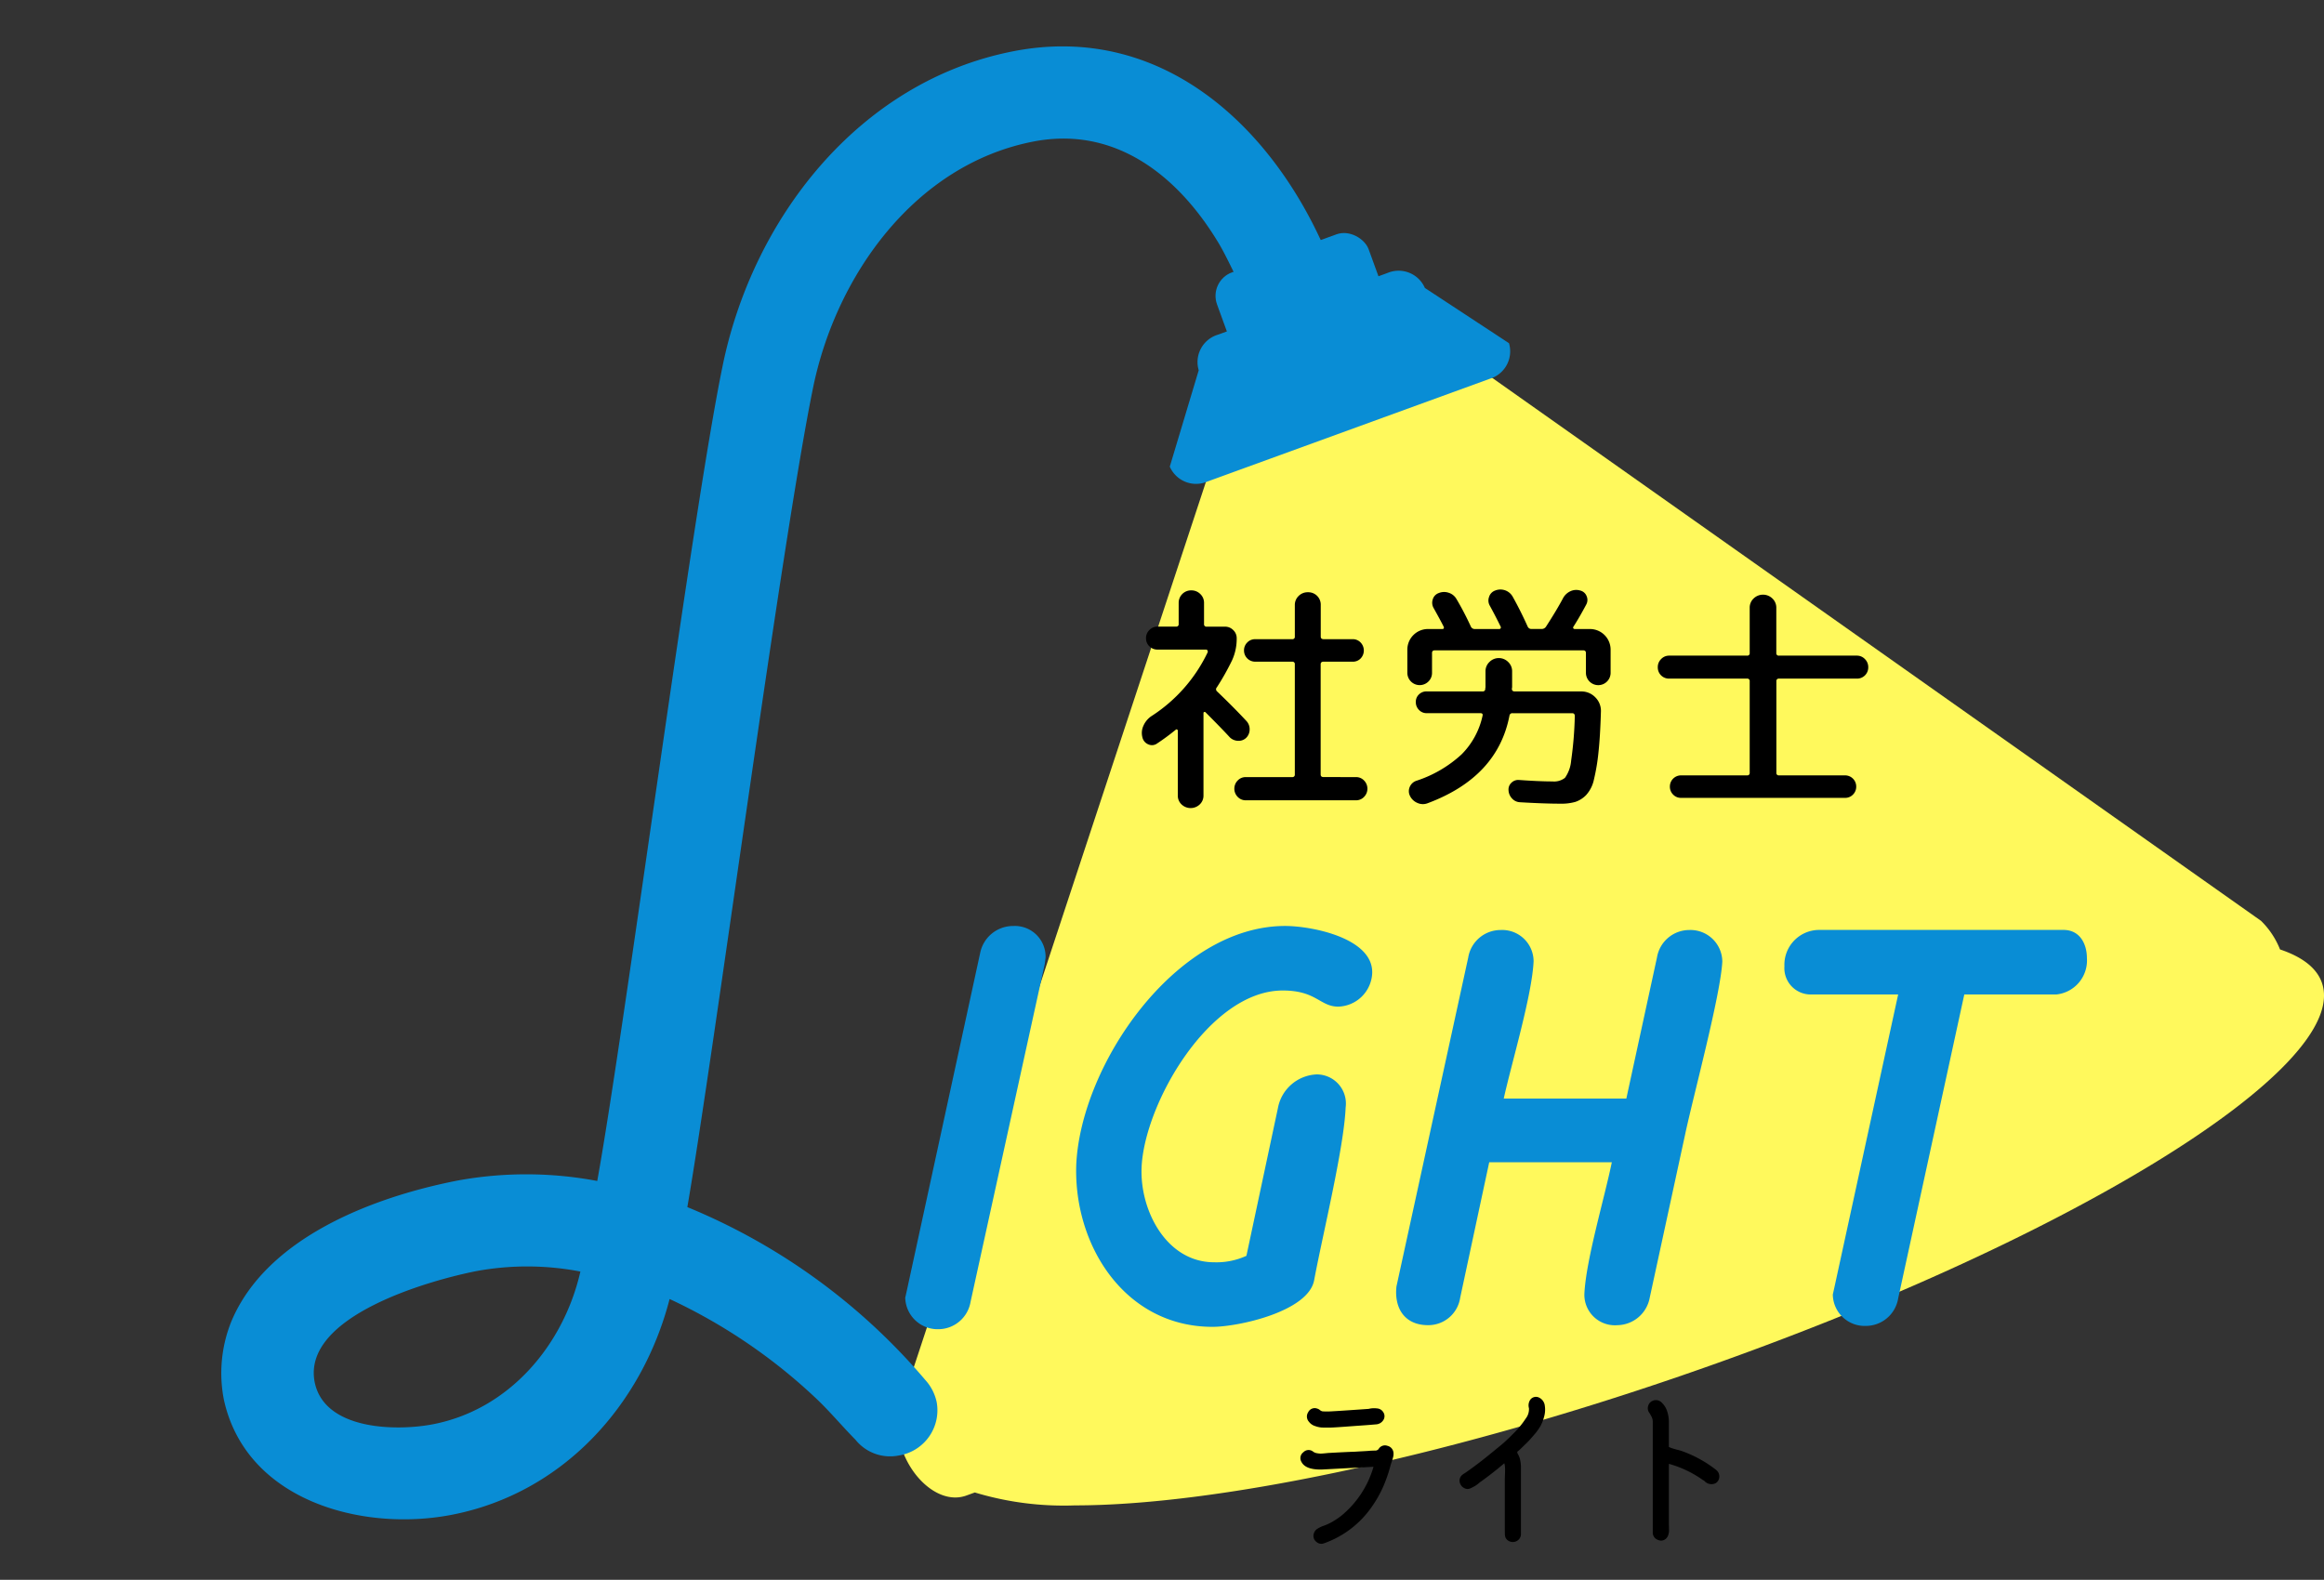
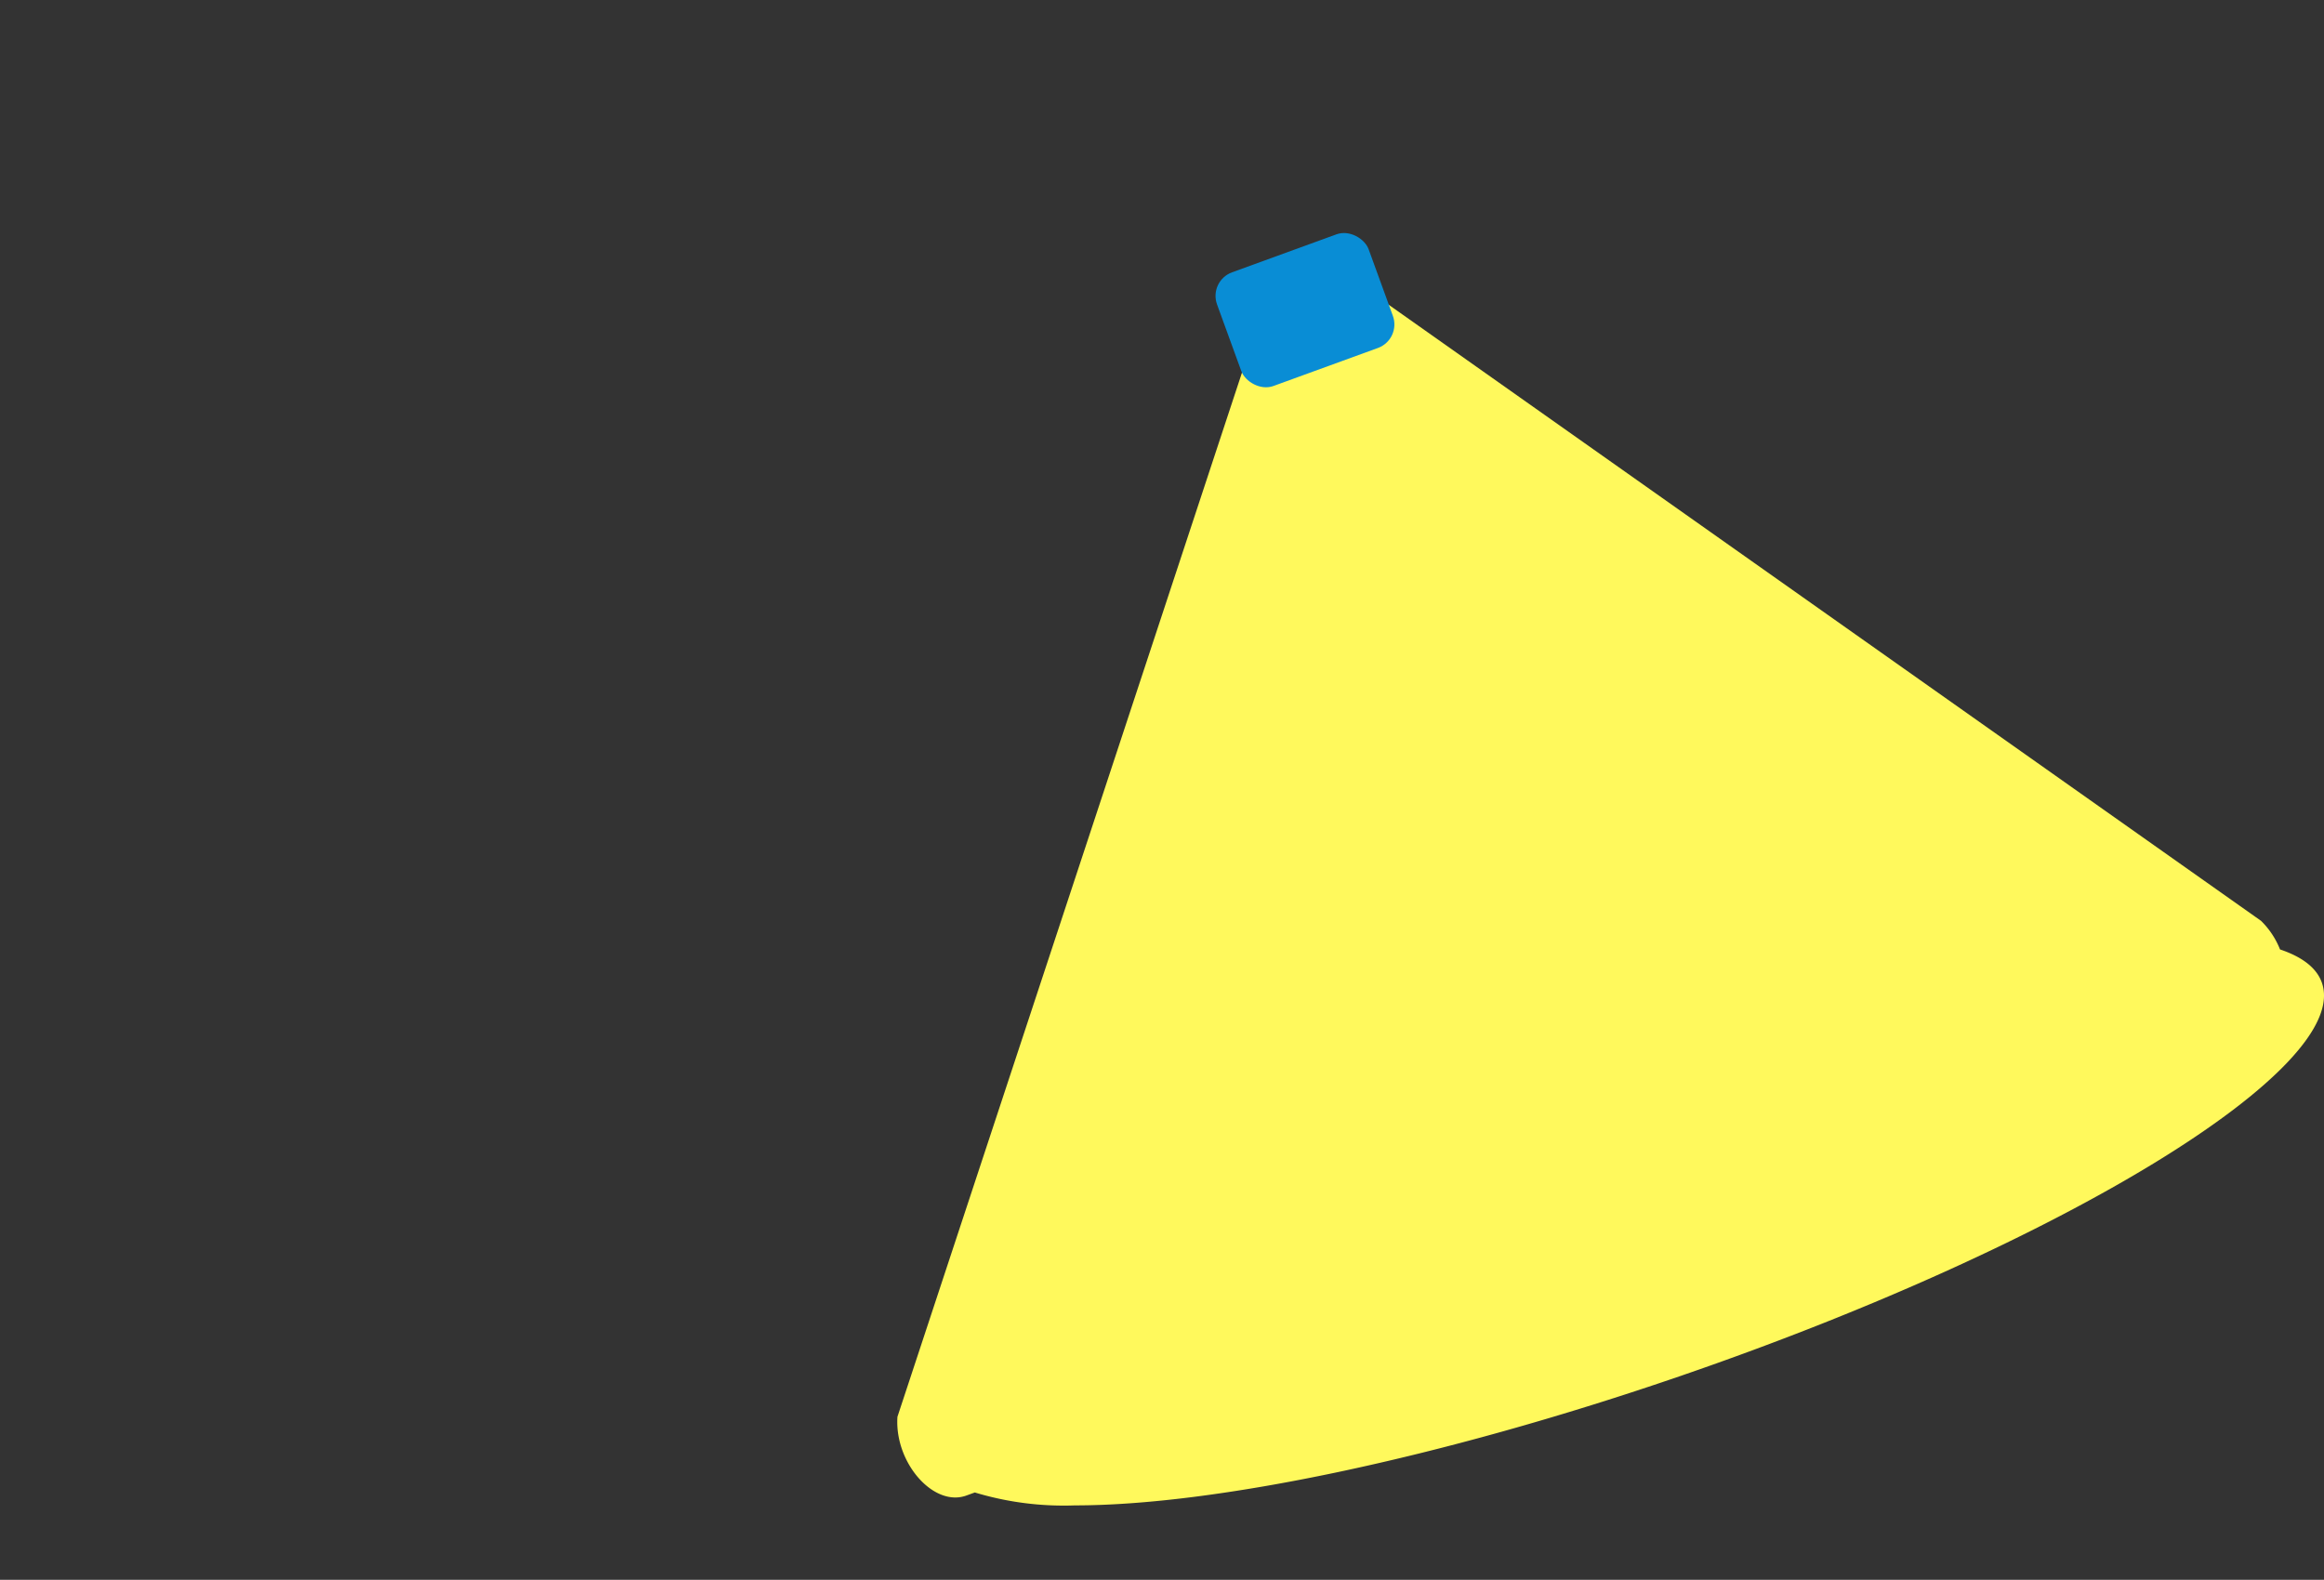
<svg xmlns="http://www.w3.org/2000/svg" width="185.49" height="126.119" viewBox="0 0 185.49 126.119">
  <rect x="0" y="0" width="185.49" height="126.119" fill="#333333" stroke="none" />
  <g transform="translate(-177.893 -22.277)">
    <path d="M33.724,118.069l-.626.227c-2.628,1.009-5.8-2.582-5.549-6.271L57.113,22.408c.229-3.3,3.1-4.4,5.476-2.1l73.794,52.126a6.587,6.587,0,0,1,1.516,2.283c1.787.6,2.938,1.486,3.347,2.673,2.338,6.789-20.532,20.819-51.08,31.337C70.657,115.443,52.731,119.1,41.716,119.1A24.527,24.527,0,0,1,33.724,118.069Z" transform="translate(221.974 23.354)" fill="#fff95c" />
    <g transform="translate(554.809 -88.775)">
      <g transform="translate(-376.916 98.646)">
        <g transform="translate(0 0)">
          <g transform="translate(0 32.219) rotate(-11)">
-             <path d="M103.833,20.973a2.775,2.775,0,0,0-.09-.9C101.313,9.452,94.2,0,82.41,0c-12.6,0-23.044,9.181-27.634,20.343C50.094,31.6,37,70.851,32.585,82.193a30.486,30.486,0,0,0-10.892-2.16c-6.841,0-15.843,1.53-19.893,7.561A11.015,11.015,0,0,0,0,93.625c.18,8.281,8.821,12.512,16.113,12.512,9,0,16.563-5.671,20.343-13.592a44.113,44.113,0,0,1,9.812,9.812c.99,1.35,1.71,2.7,2.61,4.051a3.533,3.533,0,0,0,3.151,1.89,3.653,3.653,0,0,0,3.781-3.6,3.781,3.781,0,0,0-.54-1.89A49.73,49.73,0,0,0,39.246,85.613C43.657,74,56.845,34.656,61.616,23.224,65.127,14.852,72.958,7.381,82.59,7.381c6.571,0,10.712,4.771,12.872,10.532.45,1.17.72,2.43,1.08,3.6.63,1.8,1.53,2.97,3.6,2.97A3.556,3.556,0,0,0,103.833,20.973ZM29.885,89.034c-2.43,5.491-7.651,9.722-13.862,9.722-2.971,0-8.551-1.17-8.641-5.041-.09-5.491,10.8-6.3,14.4-6.3A22.413,22.413,0,0,1,29.885,89.034Z" transform="translate(0 0)" fill="#098dd5" />
            <g transform="translate(86.31 22.215) rotate(-9)">
              <rect width="12.876" height="9.657" rx="2" transform="translate(7.972 0)" fill="#098dd5" />
-               <path d="M7.2,0h14.41a2.285,2.285,0,0,1,2.4,2.146l4.8,6.438a2.285,2.285,0,0,1-2.4,2.146H2.4A2.285,2.285,0,0,1,0,8.584L4.8,2.146A2.285,2.285,0,0,1,7.2,0Z" transform="translate(0 4.292)" fill="#098dd5" />
            </g>
          </g>
-           <path d="M45.17,46.389A2.619,2.619,0,0,0,47.745,44.2l5.923-26.975.064-.515A2.452,2.452,0,0,0,51.157,14.2a2.68,2.68,0,0,0-2.64,2.124L42.659,43.3l-.129.579A2.585,2.585,0,0,0,45.17,46.389ZM77.1,20.638a2.8,2.8,0,0,0,2.7-2.64c.129-2.833-4.828-3.8-6.953-3.8C64.1,14.2,56.5,25.337,56.178,33.32,55.985,39.758,60.105,46.2,67.058,46.2c2.06,0,7.661-1.223,8.112-3.734.644-3.476,2.382-10.558,2.511-13.777a2.324,2.324,0,0,0-2.318-2.64,3.287,3.287,0,0,0-3.09,2.7L69.762,40.531a5.765,5.765,0,0,1-2.575.515c-3.8,0-5.923-4.12-5.794-7.532C61.586,28.428,66.8,19.35,72.659,19.35,75.363,19.35,75.621,20.638,77.1,20.638ZM99.376,46.067a2.67,2.67,0,0,0,2.575-2.189l2.833-13.069c.644-3.026,2.833-11.137,2.961-13.777a2.543,2.543,0,0,0-2.639-2.511,2.619,2.619,0,0,0-2.575,2.189l-2.446,11.266H90.3c.644-2.9,2.253-8.24,2.382-10.944a2.506,2.506,0,0,0-2.64-2.511,2.619,2.619,0,0,0-2.575,2.189l-5.73,26.266c-.193,1.8.708,3.09,2.511,3.09a2.57,2.57,0,0,0,2.575-2.189L89.14,33.063h9.786c-.579,2.833-2.06,7.79-2.189,10.494A2.435,2.435,0,0,0,99.376,46.067Zm27.683-26.4H134.4a2.726,2.726,0,0,0,2.446-2.9c0-1.159-.579-2.253-1.867-2.253H115.471a2.779,2.779,0,0,0-2.768,2.9,2.1,2.1,0,0,0,2.124,2.253h6.953l-5.086,23.369-.129.579a2.543,2.543,0,0,0,2.64,2.511,2.619,2.619,0,0,0,2.575-2.189Z" transform="translate(29.721 72.129)" fill="#098dd5" />
        </g>
-         <path d="M3.036,2.67A.626.626,0,0,1,2.978,1.9a.574.574,0,0,1,.715-.283.536.536,0,0,1,.206.109.536.536,0,0,0,.206.109q.142.013.438.013T7.8,1.64a1.768,1.768,0,0,1,.65-.039.634.634,0,0,1,.521.309.568.568,0,0,1-.013.644.731.731,0,0,1-.579.322q-.567.052-1.7.129-1.674.129-2.009.129-.425,0-.618-.006a1.971,1.971,0,0,1-.521-.116A.965.965,0,0,1,3.036,2.67ZM9.783,5.155a.992.992,0,0,1-.026.315q-.039.161-.109.367t-.1.309a10.974,10.974,0,0,1-.386,1.21,9.217,9.217,0,0,1-1.12,2.112,7.766,7.766,0,0,1-3.8,2.9.578.578,0,0,1-.586-.09.618.618,0,0,1-.264-.5.7.7,0,0,1,.258-.528,2.322,2.322,0,0,1,.554-.277,4.91,4.91,0,0,0,.5-.212,6.407,6.407,0,0,0,.9-.579A7.862,7.862,0,0,0,8.187,6.262l-4.133.219q-1.3.026-1.622-.618A.58.58,0,0,1,2.592,5.1a.574.574,0,0,1,.779-.045.671.671,0,0,0,.3.122,1.845,1.845,0,0,0,.3.032q.109,0,.373-.026t.3-.026q1.391-.077,2.1-.1.18-.013.534-.032t.534-.032q.09-.013.258-.019t.258-.006a.329.329,0,0,0,.27-.129.584.584,0,0,1,.7-.251A.623.623,0,0,1,9.783,5.155ZM21.861,1.4a2.019,2.019,0,0,1-.052.843,3.507,3.507,0,0,1-.277.734,4.413,4.413,0,0,1-.534.74q-.373.438-.554.612l-.605.586a1.116,1.116,0,0,1-.1.084q-.077.058-.077.077a.845.845,0,0,0,.013.1,2.858,2.858,0,0,1,.18.386,2.814,2.814,0,0,1,.1.8v5.253a.606.606,0,0,1-.18.457.66.66,0,0,1-.412.193.677.677,0,0,1-.438-.116.562.562,0,0,1-.245-.418q-.013-.064-.013-.824V7.292q0-.09.013-.393t.006-.521a1.626,1.626,0,0,0-.058-.4q-.773.67-1.815,1.429a2.251,2.251,0,0,0-.238.18,2.253,2.253,0,0,1-.315.225l-.277.142a.587.587,0,0,1-.341.077.634.634,0,0,1-.3-.122.663.663,0,0,1-.245-.322.582.582,0,0,1-.013-.4.712.712,0,0,1,.064-.142.523.523,0,0,1,.116-.129,1.068,1.068,0,0,1,.109-.084l.142-.09a1.4,1.4,0,0,0,.122-.084q.773-.541,1.622-1.223.824-.67,1.172-.959t.953-.9a6.951,6.951,0,0,0,.953-1.165,1.213,1.213,0,0,0,.258-.824.813.813,0,0,1,.09-.657.56.56,0,0,1,.727-.187A.821.821,0,0,1,21.861,1.4Zm13.7,5.137a.634.634,0,0,1,.225.534.614.614,0,0,1-.29.5.749.749,0,0,1-.888-.167q-.09-.077-.1-.064a8.7,8.7,0,0,0-2.743-1.313V10.9q0,.013.006.238t0,.309a1.273,1.273,0,0,1-.052.238.653.653,0,0,1-.122.245.578.578,0,0,1-.708.167.614.614,0,0,1-.412-.618V2.67a.841.841,0,0,0-.032-.238.857.857,0,0,0-.064-.167q-.032-.058-.1-.18T30.165,1.9a.613.613,0,0,1-.045-.528.6.6,0,0,1,.367-.386.644.644,0,0,1,.708.155,1.641,1.641,0,0,1,.438.715,2.624,2.624,0,0,1,.129.766V4.666q0,.026.212.1t.483.142q.27.071.3.084A9.718,9.718,0,0,1,35.56,6.532Z" transform="translate(101.439 123.239)" />
      </g>
-       <path d="M28.493,16.094a.872.872,0,0,1,.637.27.933.933,0,0,1,0,1.313.872.872,0,0,1-.637.27H19.686a.872.872,0,0,1-.637-.27.933.933,0,0,1,0-1.313.872.872,0,0,1,.637-.27h3.708a.188.188,0,0,0,.212-.212V7.093a.188.188,0,0,0-.212-.212H20.439a.89.89,0,0,1-.888-.888.879.879,0,0,1,.261-.647.856.856,0,0,1,.628-.261h2.955a.188.188,0,0,0,.212-.212V2.362a.987.987,0,0,1,.3-.724,1.01,1.01,0,0,1,.744-.3.991.991,0,0,1,1.024,1.024V4.872q0,.212.232.212h2.318a.856.856,0,0,1,.628.261.922.922,0,0,1,.01,1.275.847.847,0,0,1-.637.261H25.9q-.232,0-.232.212v8.788q0,.212.232.212ZM12.617,13.409a.7.7,0,0,1-.715.068.79.79,0,0,1-.464-.57,1.374,1.374,0,0,1,.087-.917,1.8,1.8,0,0,1,.608-.744,12.4,12.4,0,0,0,4.519-5.118.189.189,0,0,0-.019-.145.125.125,0,0,0-.116-.068H12.636A.888.888,0,0,1,12,5.655a.863.863,0,0,1-.27-.647A.894.894,0,0,1,12,4.351a.872.872,0,0,1,.637-.27h1.487a.188.188,0,0,0,.212-.212V2.188a.989.989,0,0,1,1-1,1,1,0,0,1,.724.29.955.955,0,0,1,.3.715v1.68a.188.188,0,0,0,.212.212h1.468a.9.9,0,0,1,.647.27.879.879,0,0,1,.28.657A4.13,4.13,0,0,1,18.6,6.765a19.8,19.8,0,0,1-1.217,2.163.223.223,0,0,0,.019.328q1.352,1.294,2.356,2.376a.961.961,0,0,1,.241.676.929.929,0,0,1-.28.657.863.863,0,0,1-.657.232.966.966,0,0,1-.657-.29q-.579-.637-1.931-1.989a.087.087,0,0,0-.1-.019.076.076,0,0,0-.058.077v6.586a.955.955,0,0,1-.3.715,1.05,1.05,0,0,1-1.449,0,.955.955,0,0,1-.3-.715V12.385a.093.093,0,0,0-.058-.087.077.077,0,0,0-.1.01A17.982,17.982,0,0,1,12.617,13.409Zm21.65-4.944a.985.985,0,0,1-1.68-.7V5.915a1.649,1.649,0,0,1,1.642-1.642h1.139q.193,0,.116-.193-.251-.5-.792-1.468a.844.844,0,0,1-.077-.7A.754.754,0,0,1,35.1,1.4a1.118,1.118,0,0,1,.792-.019,1.089,1.089,0,0,1,.618.5,23.547,23.547,0,0,1,1.139,2.182.347.347,0,0,0,.309.212h1.951a.139.139,0,0,0,.116-.048.138.138,0,0,0,.019-.126q-.425-.869-.869-1.68a.819.819,0,0,1-.068-.7A.782.782,0,0,1,39.6,1.2a1.123,1.123,0,0,1,1.391.483q.637,1.139,1.2,2.395a.323.323,0,0,0,.309.193h.811a.409.409,0,0,0,.348-.193q.85-1.313,1.352-2.26a1.27,1.27,0,0,1,.589-.56,1.093,1.093,0,0,1,.782-.058.727.727,0,0,1,.512.444.757.757,0,0,1-.029.676Q46.319,3.347,45.836,4.1a.1.1,0,0,0,0,.116.13.13,0,0,0,.116.058h1.217a1.649,1.649,0,0,1,1.642,1.642V7.769a.985.985,0,0,1-1.97,0V6.186q0-.212-.232-.212H34.789q-.232,0-.232.212V7.769A.948.948,0,0,1,34.268,8.465Zm9.908,7.976a1.4,1.4,0,0,0,.995-.29,2.787,2.787,0,0,0,.492-1.381,29.442,29.442,0,0,0,.29-3.544q0-.232-.212-.232H40.989a.226.226,0,0,0-.251.193q-.946,4.906-6.528,6.992a1.044,1.044,0,0,1-.811-.019,1.157,1.157,0,0,1-.6-.56.841.841,0,0,1-.019-.724.875.875,0,0,1,.541-.492,9.787,9.787,0,0,0,3.592-2.1,6.219,6.219,0,0,0,1.68-3.1q.039-.193-.174-.193H34.132a.824.824,0,0,1-.618-.261.872.872,0,0,1-.251-.628.808.808,0,0,1,.251-.608.858.858,0,0,1,.618-.241h4.461a.188.188,0,0,0,.212-.212.407.407,0,0,1,.01-.068.407.407,0,0,0,.01-.068V7.654a1.009,1.009,0,0,1,.319-.753,1.049,1.049,0,0,1,1.487,0,1.009,1.009,0,0,1,.319.753V8.909a.407.407,0,0,1-.01.068.407.407,0,0,0-.01.068q0,.212.232.212h5.292a1.533,1.533,0,0,1,1.139.473,1.515,1.515,0,0,1,.444,1.149q-.058,1.989-.2,3.283a16.011,16.011,0,0,1-.357,2.124,2.649,2.649,0,0,1-.618,1.236,2.146,2.146,0,0,1-.859.55,4.086,4.086,0,0,1-1.207.145q-1.275,0-3.225-.116a.9.9,0,0,1-.628-.3,1.023,1.023,0,0,1-.28-.666.726.726,0,0,1,.232-.589.768.768,0,0,1,.6-.222Q43.133,16.441,44.176,16.441Zm9.309-8.208a.891.891,0,0,1-.908-.908.894.894,0,0,1,.27-.657.872.872,0,0,1,.637-.27H59.7a.188.188,0,0,0,.212-.212V2.574a1,1,0,0,1,.309-.734,1.072,1.072,0,0,1,1.506,0,1,1,0,0,1,.309.734V6.186a.188.188,0,0,0,.212.212h6.219a.872.872,0,0,1,.637.27.894.894,0,0,1,.27.657.891.891,0,0,1-.908.908H62.253a.188.188,0,0,0-.212.212v7.3a.188.188,0,0,0,.212.212h5.273a.89.89,0,0,1,.888.888.879.879,0,0,1-.261.647.856.856,0,0,1-.628.261H54.431a.856.856,0,0,1-.628-.261.879.879,0,0,1-.261-.647.89.89,0,0,1,.888-.888H59.7a.188.188,0,0,0,.212-.212v-7.3a.188.188,0,0,0-.212-.212Z" transform="translate(-297.176 156.994)" />
    </g>
  </g>
</svg>